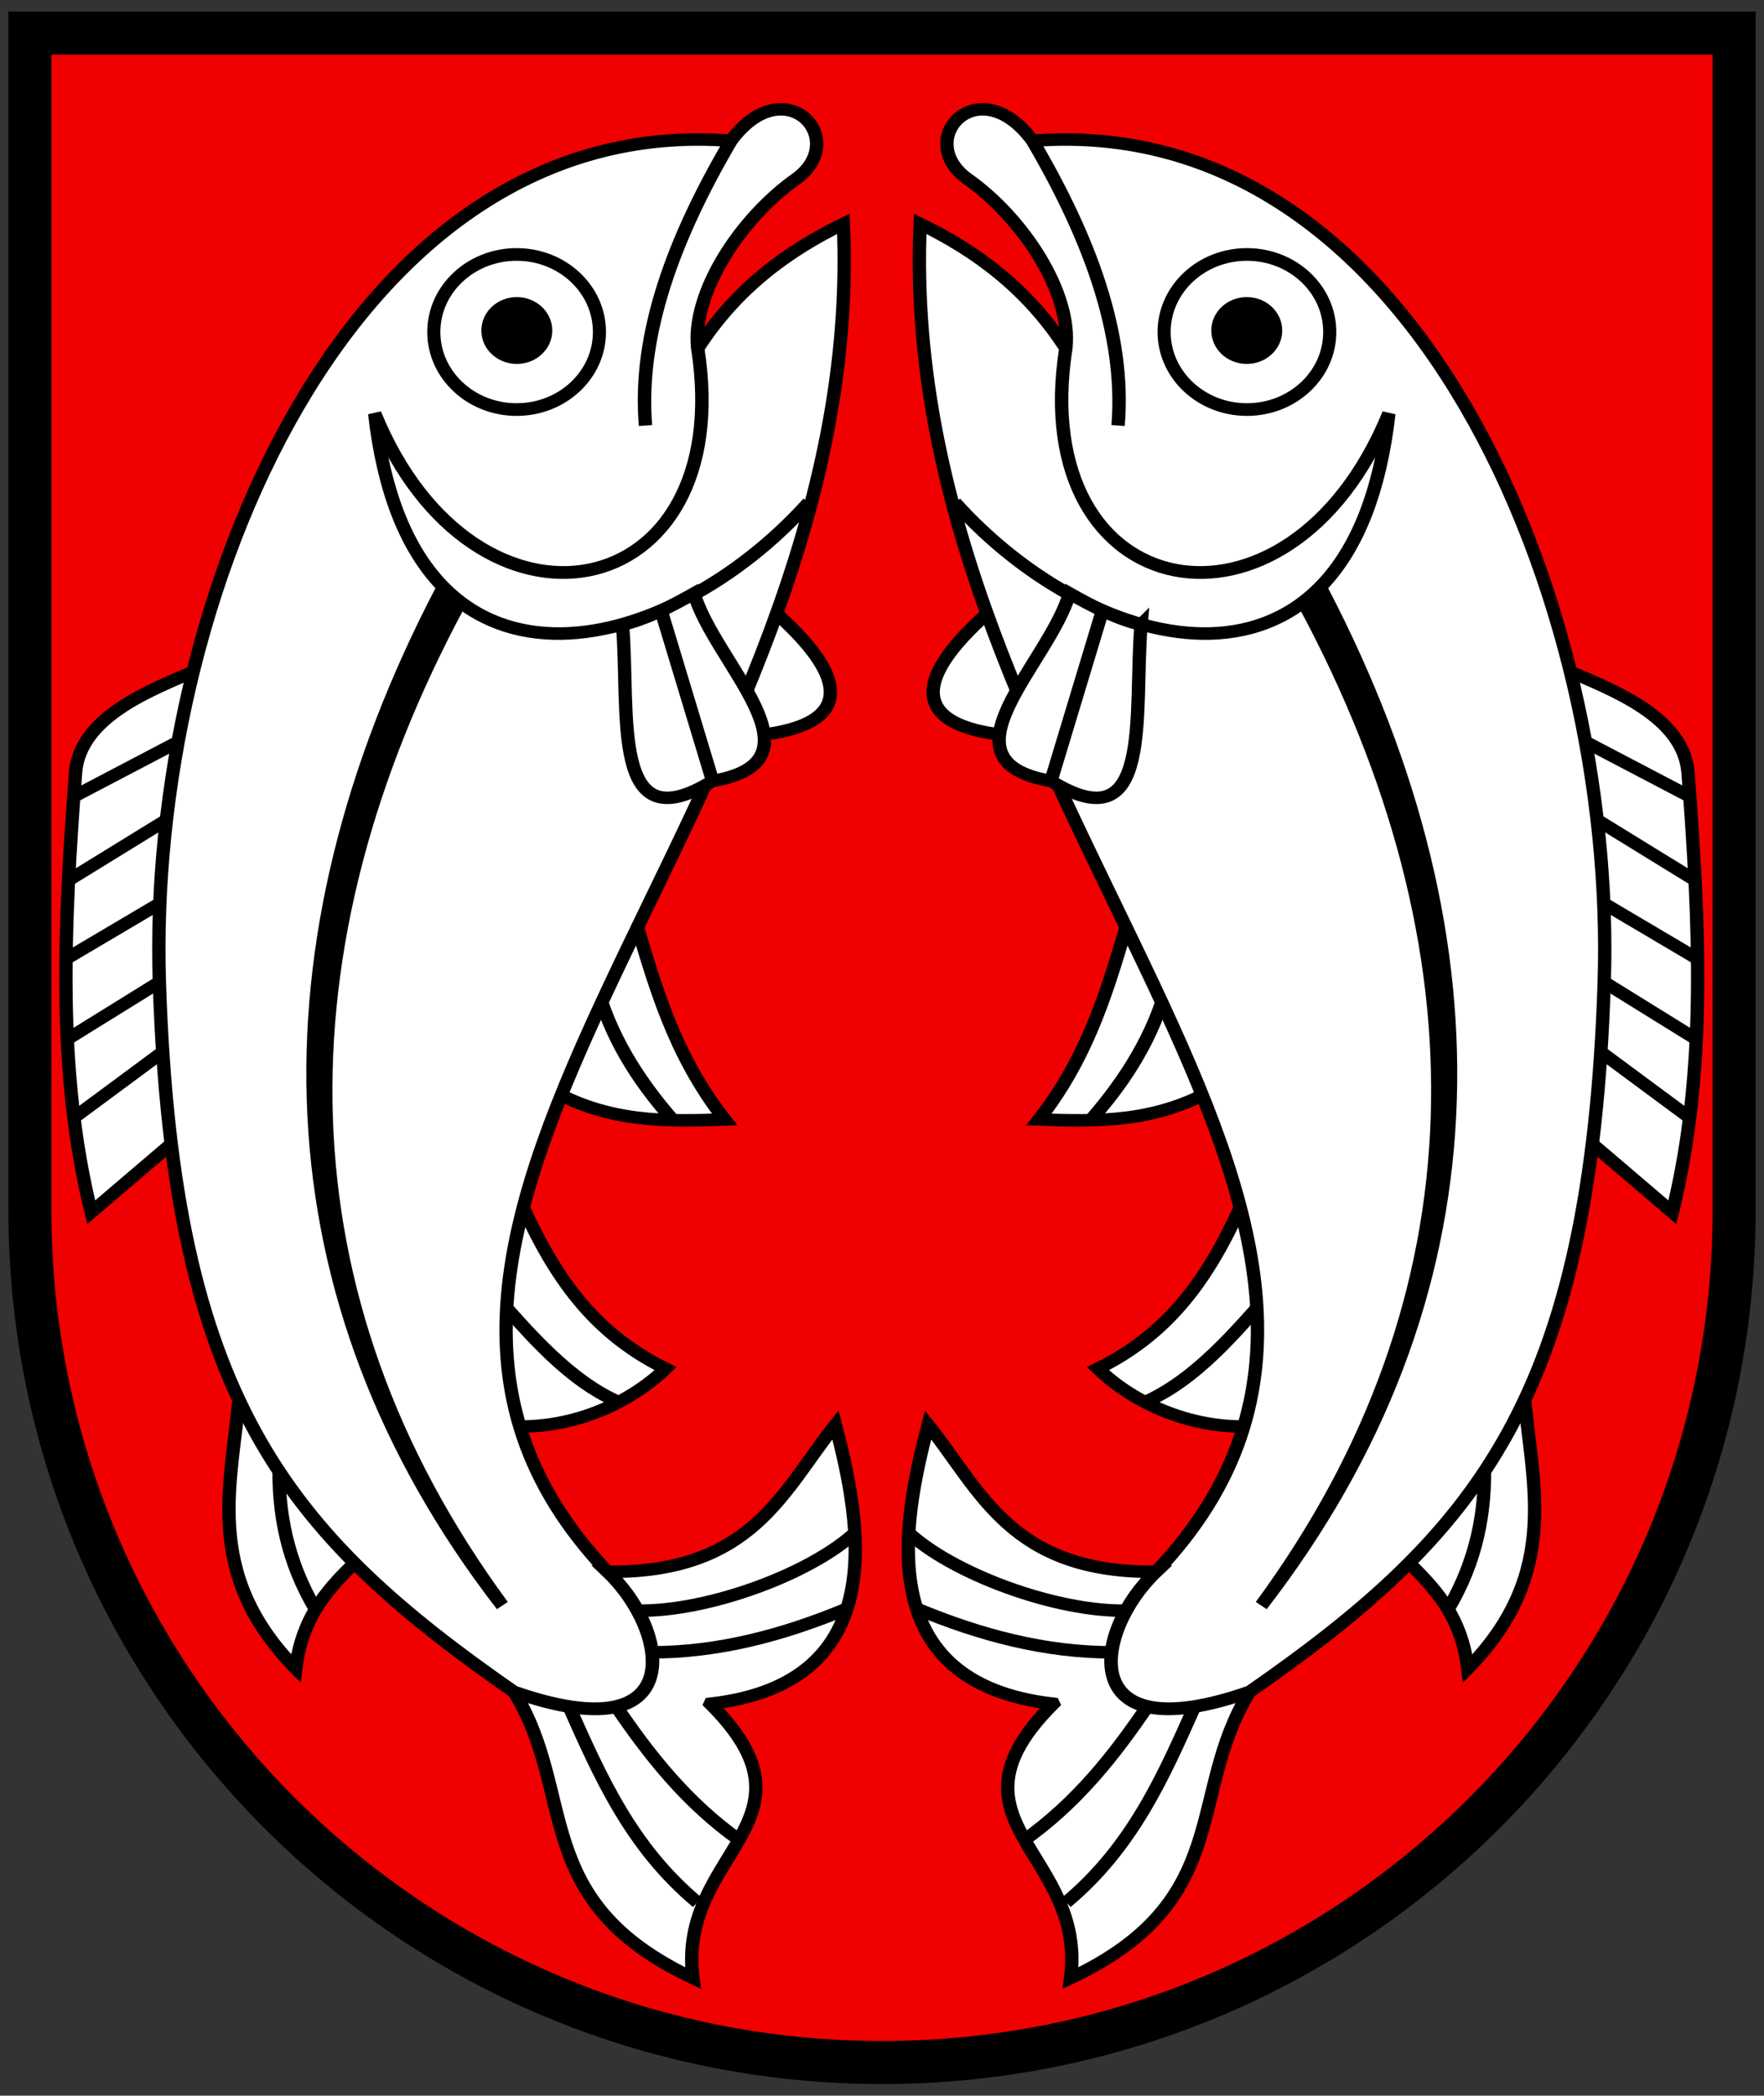
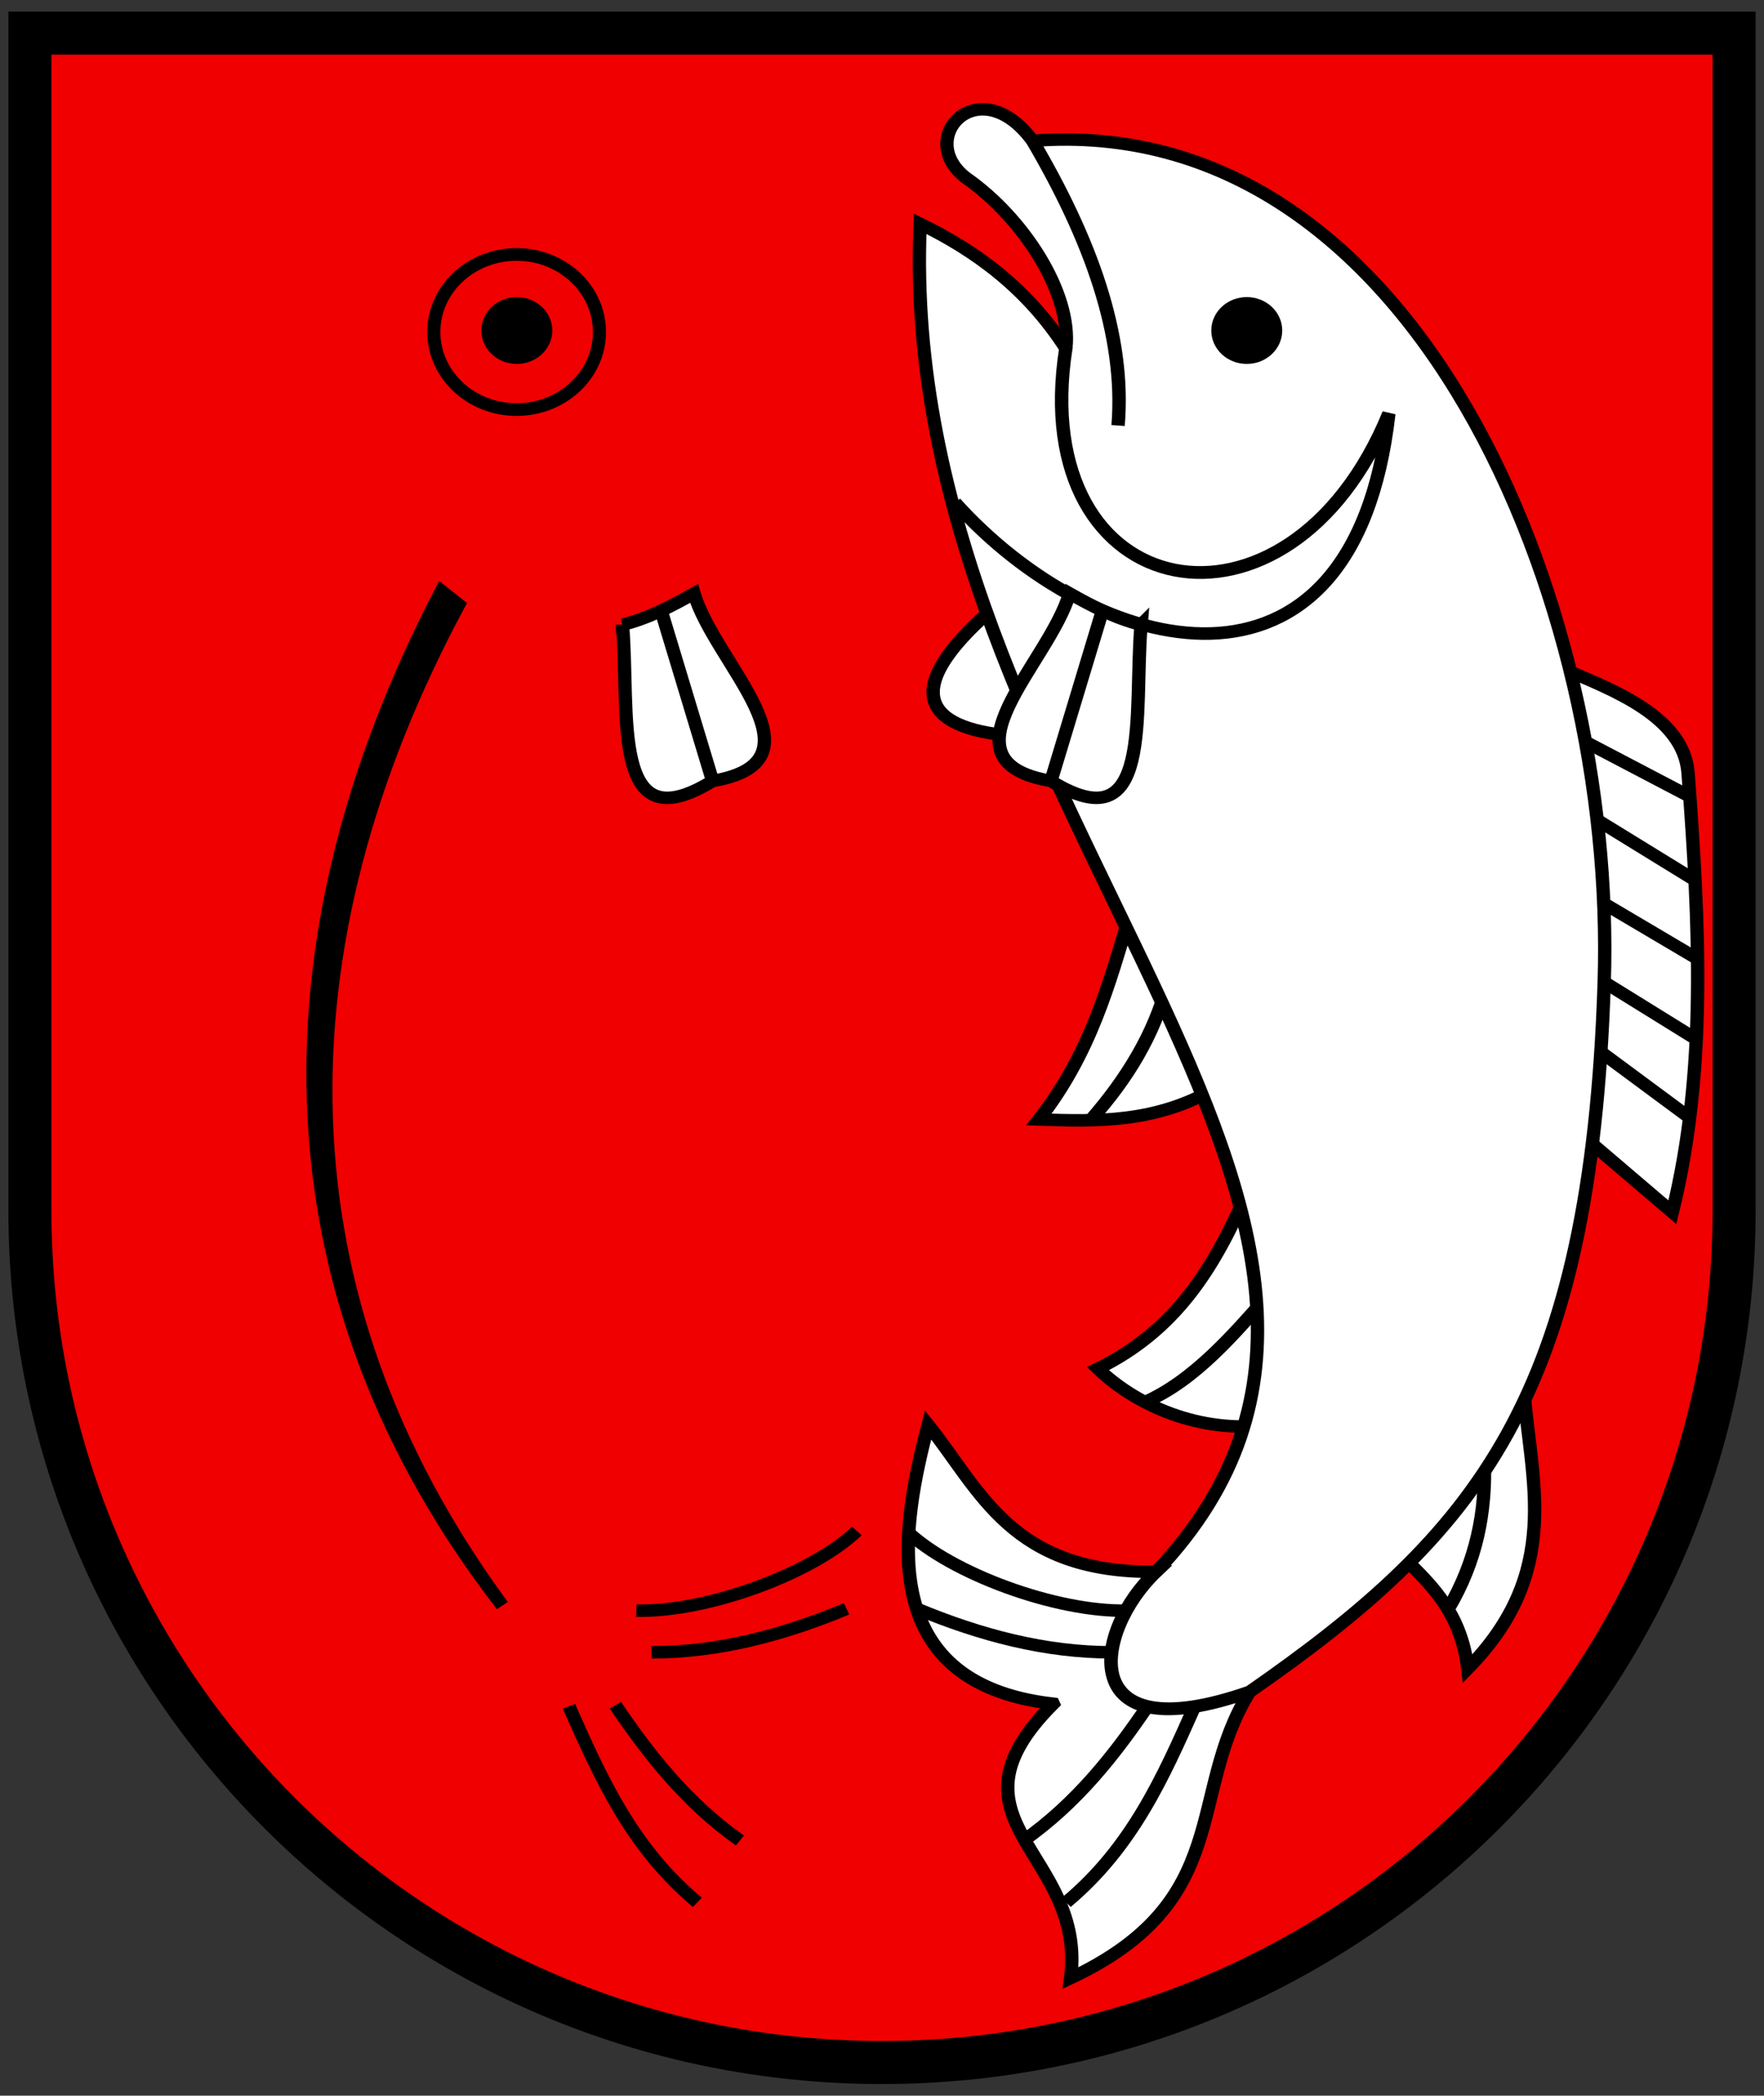
<svg xmlns="http://www.w3.org/2000/svg" width="410" height="487">
  <rect width="100%" height="100%" fill="#333333" stroke="none" />
  <g stroke-width="1.565">
    <path d="M6.951 7.698V291.33c0 102.798 88.667 186.132 198.051 186.132 109.384 0 198.051-83.334 198.051-186.132V7.698z" fill="#f00000" />
    <g transform="matrix(.66 0 0 .618 5.96 6.77)" stroke="#000">
      <g fill="#fff" fill-rule="evenodd" stroke-width="4.696">
-         <path d="M263.33 218.74c40.692 38.24 11.761 47.458-18.398 47.402M214.1 332.78c7.295 26.192 13.928 52.472 32.051 77.221-20.472.741-40.95 1.351-62.149-11.722l17.003-39.029c4.556 18.902 14.036 35.567 26.771 50.751-12.502-15.331-22.169-32.074-26.771-50.751zM172.63 436.84c12.098 29.834 25.613 52.537 52.737 66.862-11.922 12.264-33.099 24.026-58.251 21.386l-2.575-50.034c12.367 15.004 26.603 33.341 44.698 41.424-17.95-8.316-32.388-26.642-44.698-41.424zM75.421 511.7c-2.486 34.417-13.736 68.348 19.714 104.76 2.302-20.293 12.101-30.892 22.757-41.786l-28.574-36.156c-.657 19.013 2.856 37.608 12.713 55.569-9.982-17.931-13.291-36.257-12.713-55.569zM60.734 240.88c-16.476 7.543-41.673 17.615-43.168 38.826-4.019 57.026-6.723 112.12 5.526 165.17l30.932-28.169-3.553-33.82-33.3 26.32 33.3-26.32-.269-26.59-35.004 23.163 35.004-23.163-.52-29.083-36.063 22.768 36.063-22.768 2.368-31.452-36.458 23.952 36.458-23.952 2.369-28.169-36.458 20.4 36.458-20.4z" />
-         <path d="M241.13 629.7c64.427-7.818 53.001-68.226 44.053-104.85-18.609 24.788-29.223 55.832-80.291 55.217 21.978 22.318 29.183 68.552-32.889 45.169 62.101 23.161 55.02-23.306 32.889-45.169-117.11-131.77 92.144-288.59 83.082-506.86-19.591 10.148-37.742 24.355-51.287 46.844 14.357 97.364-78.44 116.55-113.76 24.516 12.412 117.42 103.92 91.885 152.79 33.47-49.025 58.283-140.33 84.172-152.79-33.47 35.108 92.1 127.95 73.126 113.76-24.516-2.257-20.767 15.061-49.182 35.144-64.126 18.375-15.027-4.678-41.127-23.444-13.932-20.271 36.842-32.841 72.813-30.098 107.06-2.587-34.146 9.958-70.364 30.098-107.06-134-11.156-205.72 172.36-201.29 316.7 4.788 155.9 44.278 206.73 124.9 266.55 22.266 38.449 5.178 78.527 63.009 107.62-5.732-47.29 47.823-58.709 6.118-103.15z" />
-       </g>
+         </g>
      <ellipse transform="matrix(4.986 0 0 5.152 -3096 -2965.3)" cx="655.63" cy="597.56" rx="2.042" ry="1.976" fill-rule="evenodd" stroke-width=".927" />
      <ellipse transform="matrix(14.282 0 0 14.758 -9190.8 -8704.9)" cx="655.63" cy="597.56" rx="2.042" ry="1.976" fill="none" stroke-width=".323" />
      <path d="M146.42 211.24c-64.864 133.17-61.865 266.49 21.438 381.52-80.071-116.31-80.164-247.51-15.362-376.37z" fill-rule="evenodd" stroke-width="4.696" />
      <path d="M210.19 223.98c2.665 33.475-4.597 82.685 31.731 58.735l-18.388-65.002 18.388 65.002c41.202-7.458.792-43.888-6.546-70.528-7.865 4.727-15.857 9.263-25.185 11.793z" fill="#fff" fill-rule="evenodd" stroke-width="4.696" />
      <g fill="none" stroke-width="4.696">
        <path d="M236.55 704.38c-23.337-20.79-34.211-47.292-45.235-73.726M251.54 681.12c-18.714-14.121-31.928-32.05-43.864-50.864M220.39 610.36c23.475.017 46.274-6.396 68.699-16.359M292.73 564.73c-15.455 15.833-52.474 30.581-77.673 29.955" />
      </g>
      <g fill="#fff" fill-rule="evenodd" stroke-width="4.696">
        <path d="M339.67 218.74c-40.692 38.24-11.761 47.458 18.398 47.402M388.9 332.78c-7.295 26.192-13.928 52.472-32.051 77.221 20.472.741 40.95 1.351 62.149-11.722l-17.003-39.029c-4.556 18.902-14.036 35.567-26.771 50.751 12.502-15.331 22.169-32.074 26.771-50.751zM430.37 436.84c-12.098 29.834-25.613 52.537-52.737 66.862 11.922 12.264 33.099 24.026 58.251 21.386l2.575-50.034c-12.367 15.004-26.603 33.341-44.698 41.424 17.95-8.316 32.388-26.642 44.698-41.424zM527.58 511.7c2.486 34.417 13.736 68.348-19.714 104.76-2.302-20.293-12.101-30.892-22.757-41.786l28.574-36.156c.657 19.013-2.856 37.608-12.713 55.569 9.982-17.931 13.291-36.257 12.713-55.569zM542.27 240.88c16.476 7.543 41.673 17.615 43.168 38.826 4.019 57.026 6.723 112.12-5.526 165.17l-30.932-28.169 3.552-33.82 33.3 26.32-33.3-26.32.27-26.59 35.004 23.163-35.004-23.163.52-29.083 36.063 22.768-36.063-22.768-2.368-31.452 36.458 23.952-36.458-23.952-2.369-28.169 36.458 20.4-36.458-20.4z" />
        <path d="M361.87 629.7c-64.427-7.818-53.001-68.226-44.053-104.85 18.609 24.788 29.223 55.832 80.291 55.217-21.978 22.318-29.183 68.552 32.889 45.169-62.101 23.161-55.02-23.306-32.889-45.169 117.11-131.77-92.144-288.59-83.082-506.86 19.591 10.148 37.742 24.355 51.287 46.844-14.357 97.364 78.44 116.55 113.76 24.516-12.412 117.42-103.92 91.885-152.79 33.47 49.025 58.283 140.33 84.172 152.79-33.47-35.108 92.1-127.95 73.126-113.76-24.516 2.257-20.767-15.061-49.182-35.144-64.126-18.375-15.027 4.678-41.127 23.444-13.932 20.271 36.842 32.841 72.813 30.098 107.06 2.587-34.146-9.958-70.364-30.098-107.06 134-11.156 205.72 172.36 201.29 316.7-4.788 155.9-44.278 206.73-124.9 266.55-22.266 38.449-5.178 78.527-63.009 107.62 5.732-47.29-47.823-58.709-6.118-103.15z" />
      </g>
      <ellipse transform="matrix(-4.986 0 0 5.152 3699 -2965.3)" cx="655.63" cy="597.56" rx="2.042" ry="1.976" fill-rule="evenodd" stroke-width=".927" />
-       <ellipse transform="matrix(-14.282 0 0 14.758 9793.8 -8704.9)" cx="655.63" cy="597.56" rx="2.042" ry="1.976" fill="none" stroke-width=".323" />
-       <path d="M456.58 211.24c64.864 133.17 61.865 266.49-21.438 381.52 80.071-116.31 80.164-247.51 15.362-376.37z" fill-rule="evenodd" stroke-width="4.696" />
      <path d="M392.81 223.98c-2.665 33.475 4.597 82.685-31.731 58.735l18.388-65.002-18.388 65.002c-41.202-7.458-.792-43.888 6.546-70.528 7.864 4.727 15.856 9.263 25.184 11.793z" fill="#fff" fill-rule="evenodd" stroke-width="4.696" />
      <g fill="none" stroke-width="4.696">
        <path d="M366.45 704.38c23.337-20.79 34.211-47.292 45.235-73.726M351.46 681.12c18.714-14.121 31.928-32.05 43.864-50.864M382.61 610.36c-23.475.017-46.274-6.396-68.699-16.359M310.27 564.73c15.455 15.833 52.474 30.581 77.673 29.955" />
      </g>
    </g>
  </g>
  <path d="M6.951 7.698v273.55c0 109.38 88.67 198.05 198.05 198.05s198.05-88.669 198.05-198.05V7.698z" fill="none" stroke="#000" stroke-width="10" />
</svg>